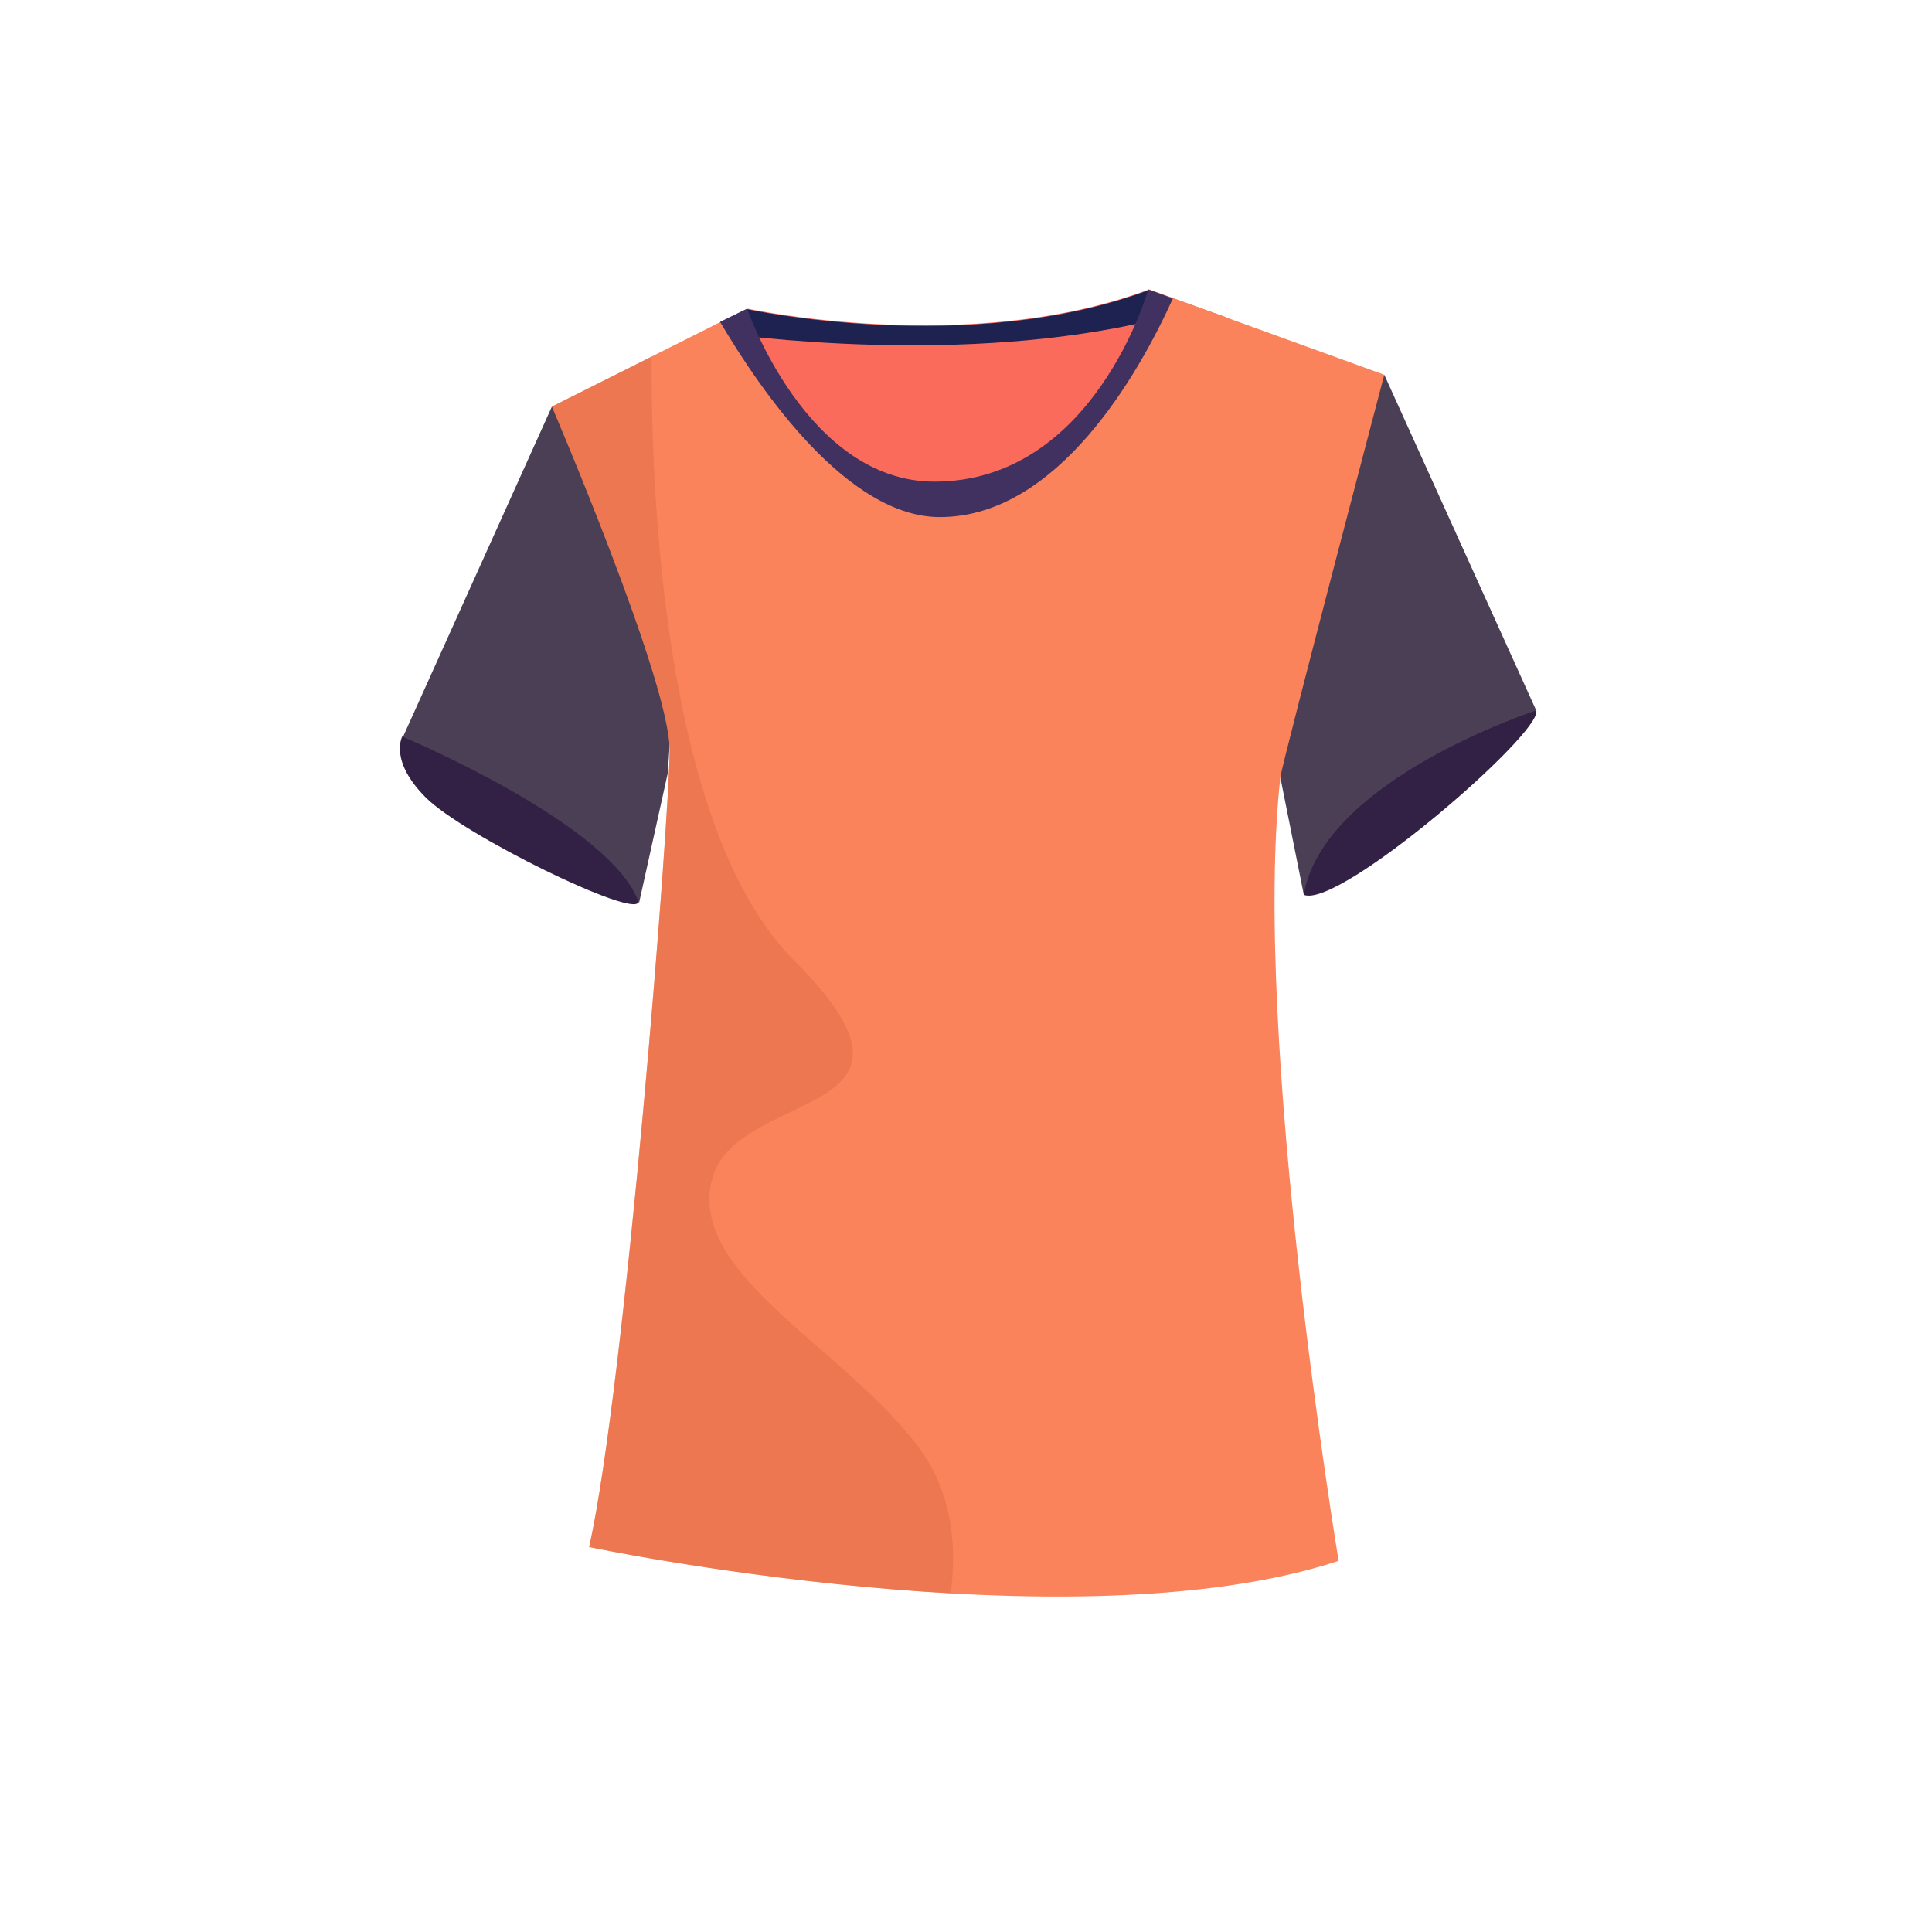
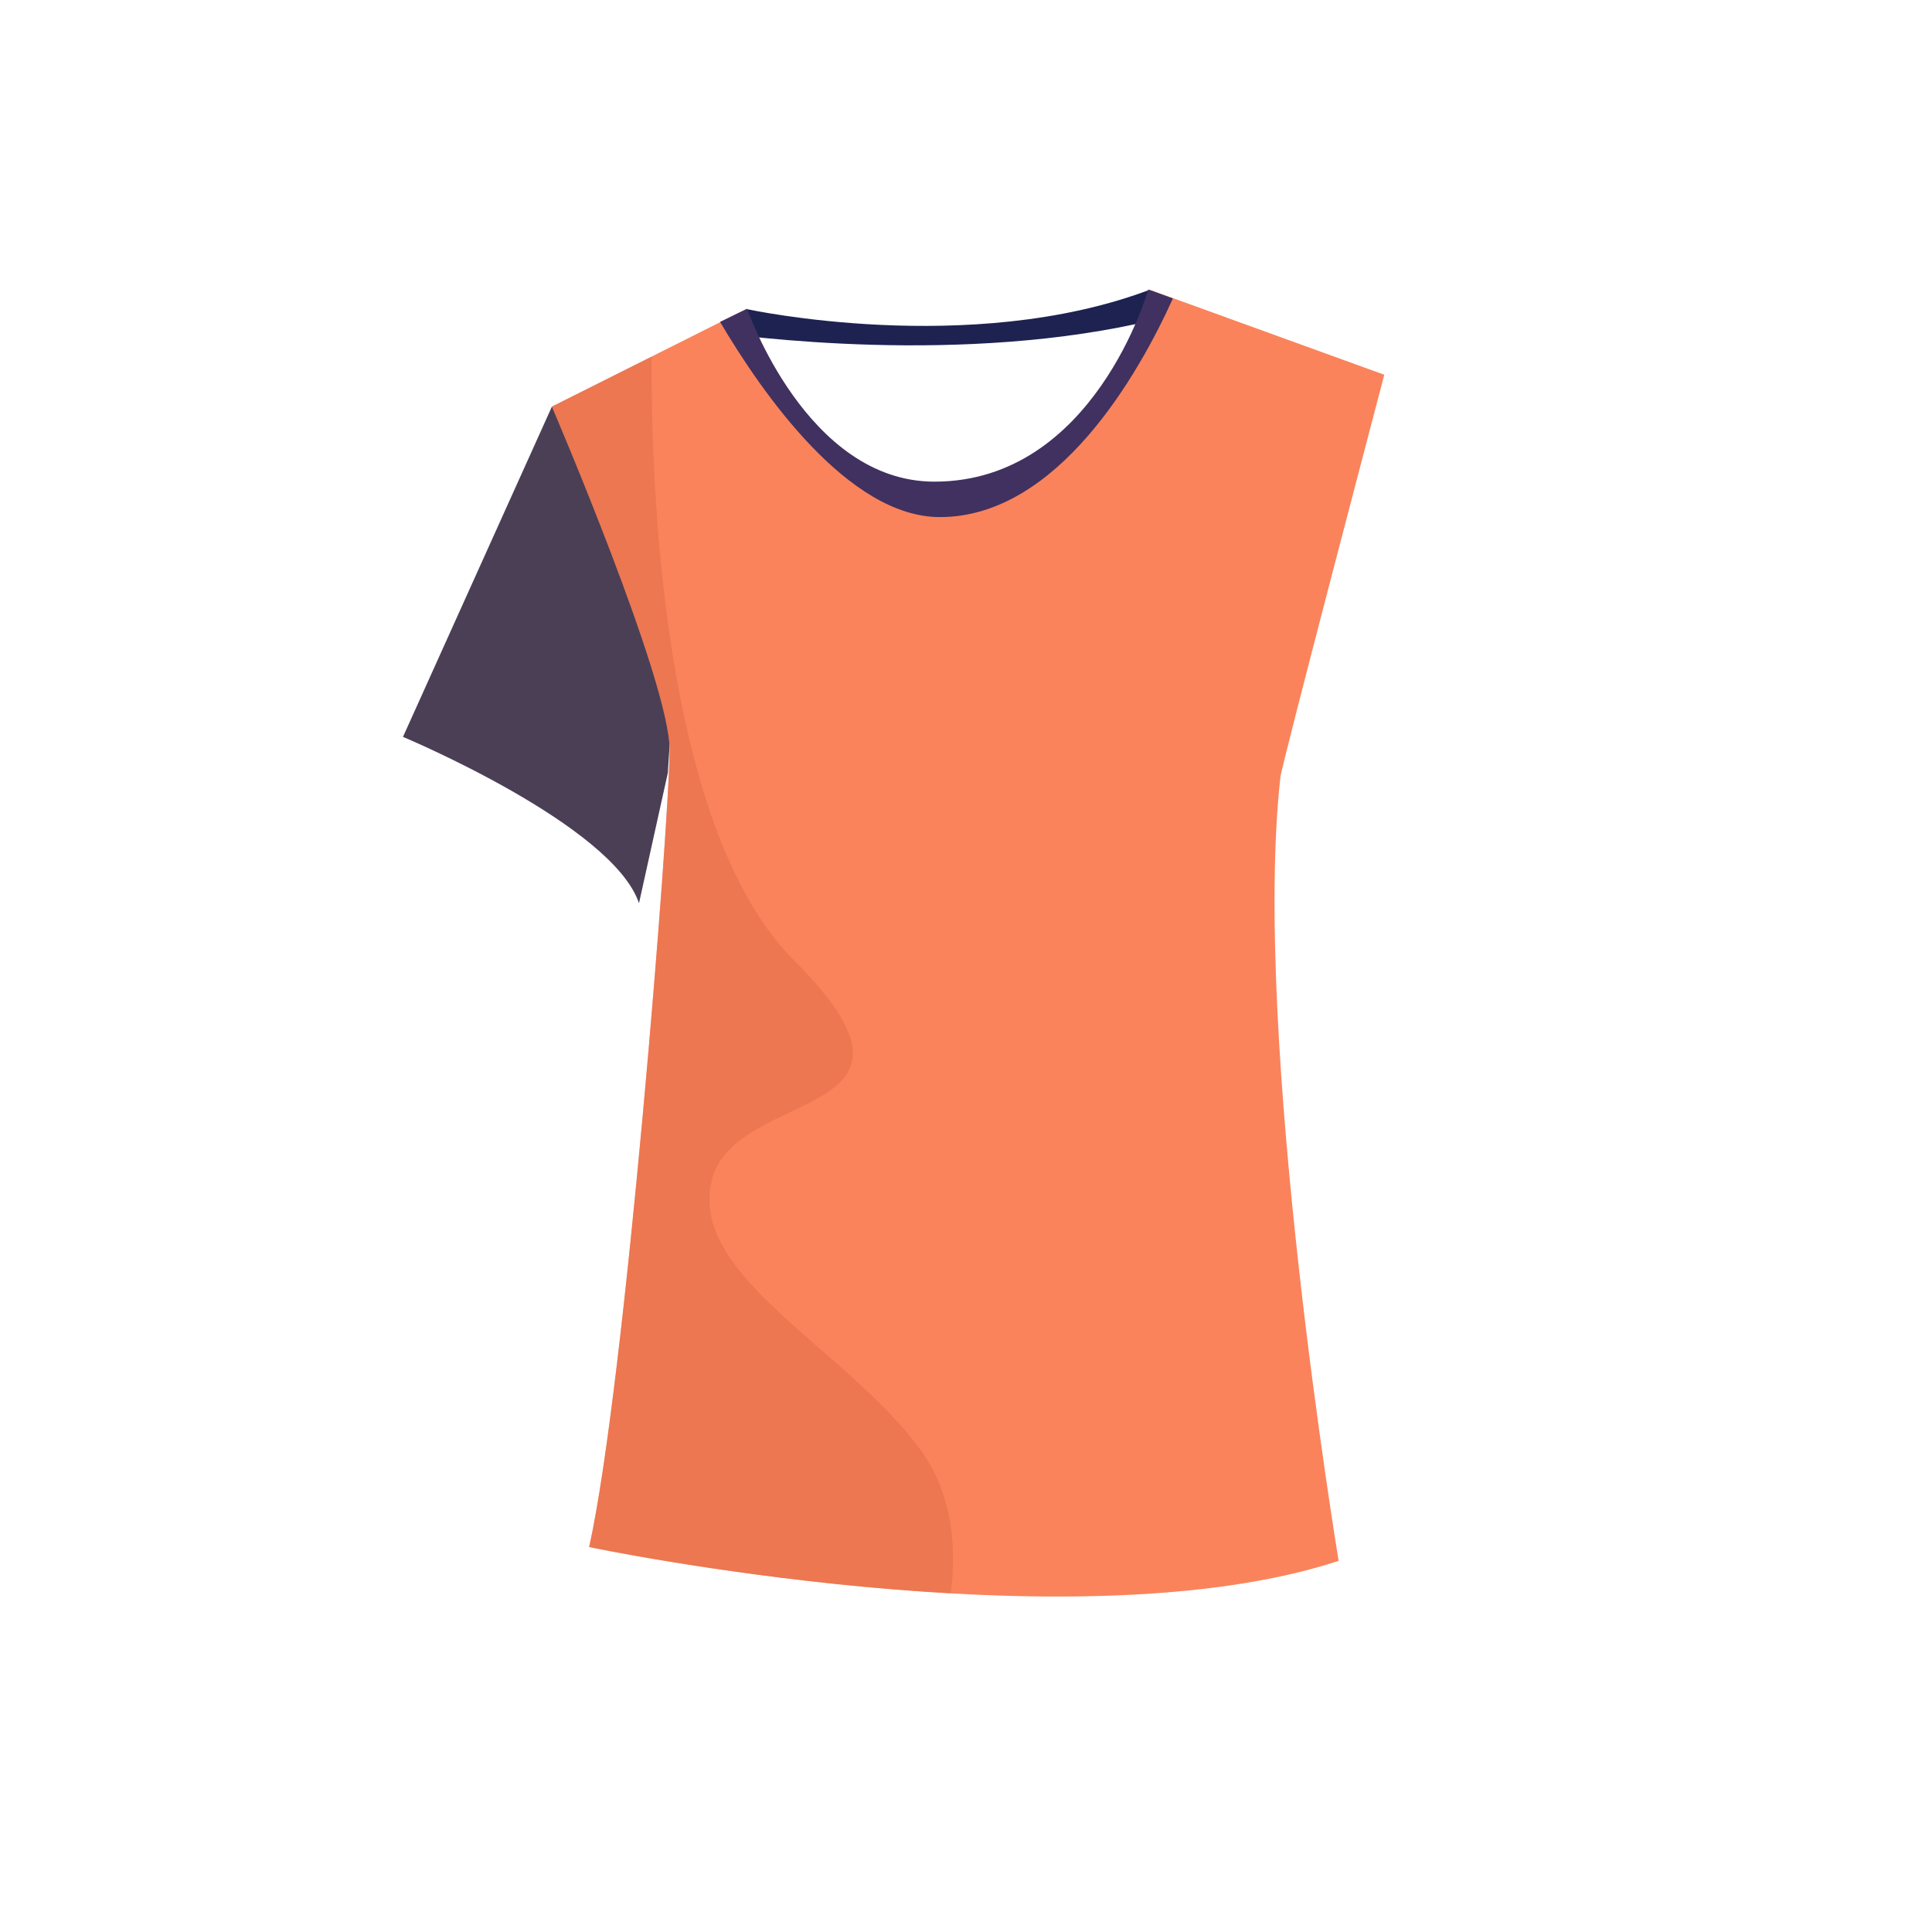
<svg xmlns="http://www.w3.org/2000/svg" version="1.1" id="Layer_1" x="0" y="0" viewBox="0 0 321.7 321.7" xml:space="preserve">
  <style>.st2{fill:#322144}.st3{fill:#4b3f56}</style>
-   <path d="M131.2 107.4l-12.7-53 6-3s36.9 8 66.8-3.2l12.8 4.6-11.9 57.1-61-2.5z" fill="#fa6b5b" />
  <path d="M198.4 51.6l5.6 1.6.1-.3-12.8-4.6c-29.9 11.2-66.8 3.2-66.8 3.2l-6 3 .2.8c10.6 1.4 48.3 5.7 79.7-3.7z" fill="#1d2251" />
-   <path class="st2" d="M88.8 121.7l-21.8.9s-2.3 4 3.9 10.2c6.3 6.3 34.8 20.2 35.4 17.4.6-2.7-2.2-12.5-4.6-14.9-2.3-2.3-12.9-13.6-12.9-13.6z" />
  <path class="st3" d="M67.1 122.7s34.9 14.6 39.3 27.7l4.8-21.7 2.8-43.6-22.1-17.4-24.8 55z" />
-   <path class="st2" d="M255.8 118.3c1.2 3.6-32.8 33.1-38.7 30.7 0 0 .3-6.1 2.4-12.8 2.2-6.6 25.2-18.4 36.3-17.9z" />
-   <path class="st3" d="M230.5 62.4l25.3 55.9s-35.5 11.5-38.7 30.7l-3.9-19.5V94.2l17.3-31.8z" />
+   <path class="st2" d="M255.8 118.3z" />
  <path d="M91.9 67.7s19.6 45.7 19.6 57.1c0 11.5-7.4 105.9-13.4 132.8 0 0 80.4 16.9 124.8 2.3 0 0-14.5-87.2-9.7-130.5.3-2.4 17.3-67 17.3-67l-38.9-14.1s-8.9 33.2-35.5 33.2c-21.3 0-32.5-29.7-32.5-29.7L91.9 67.7z" fill="#fa835b" />
  <path d="M118.5 196.6c3.8-15.8 40.7-9.7 13.7-36.7-22.3-22.3-23.8-80.8-23.7-100.5l-16.6 8.3s19.6 45.7 19.6 57.1c0 11.5-7.4 105.9-13.4 132.8 0 0 28.1 5.9 60.2 7.7 1-7.5.4-16.4-5.1-24-12.5-16.9-38.5-28.9-34.7-44.7z" opacity=".54" fill="#e06d48" />
  <path d="M156.5 86.1c19.6 0 33.1-23.8 38.8-36.4l-4.1-1.5s-9 32-35.6 32c-21.3 0-31.2-28.8-31.2-28.8l-4.5 2.2c6.9 11.7 21.3 32.5 36.6 32.5z" fill="#403160" />
</svg>